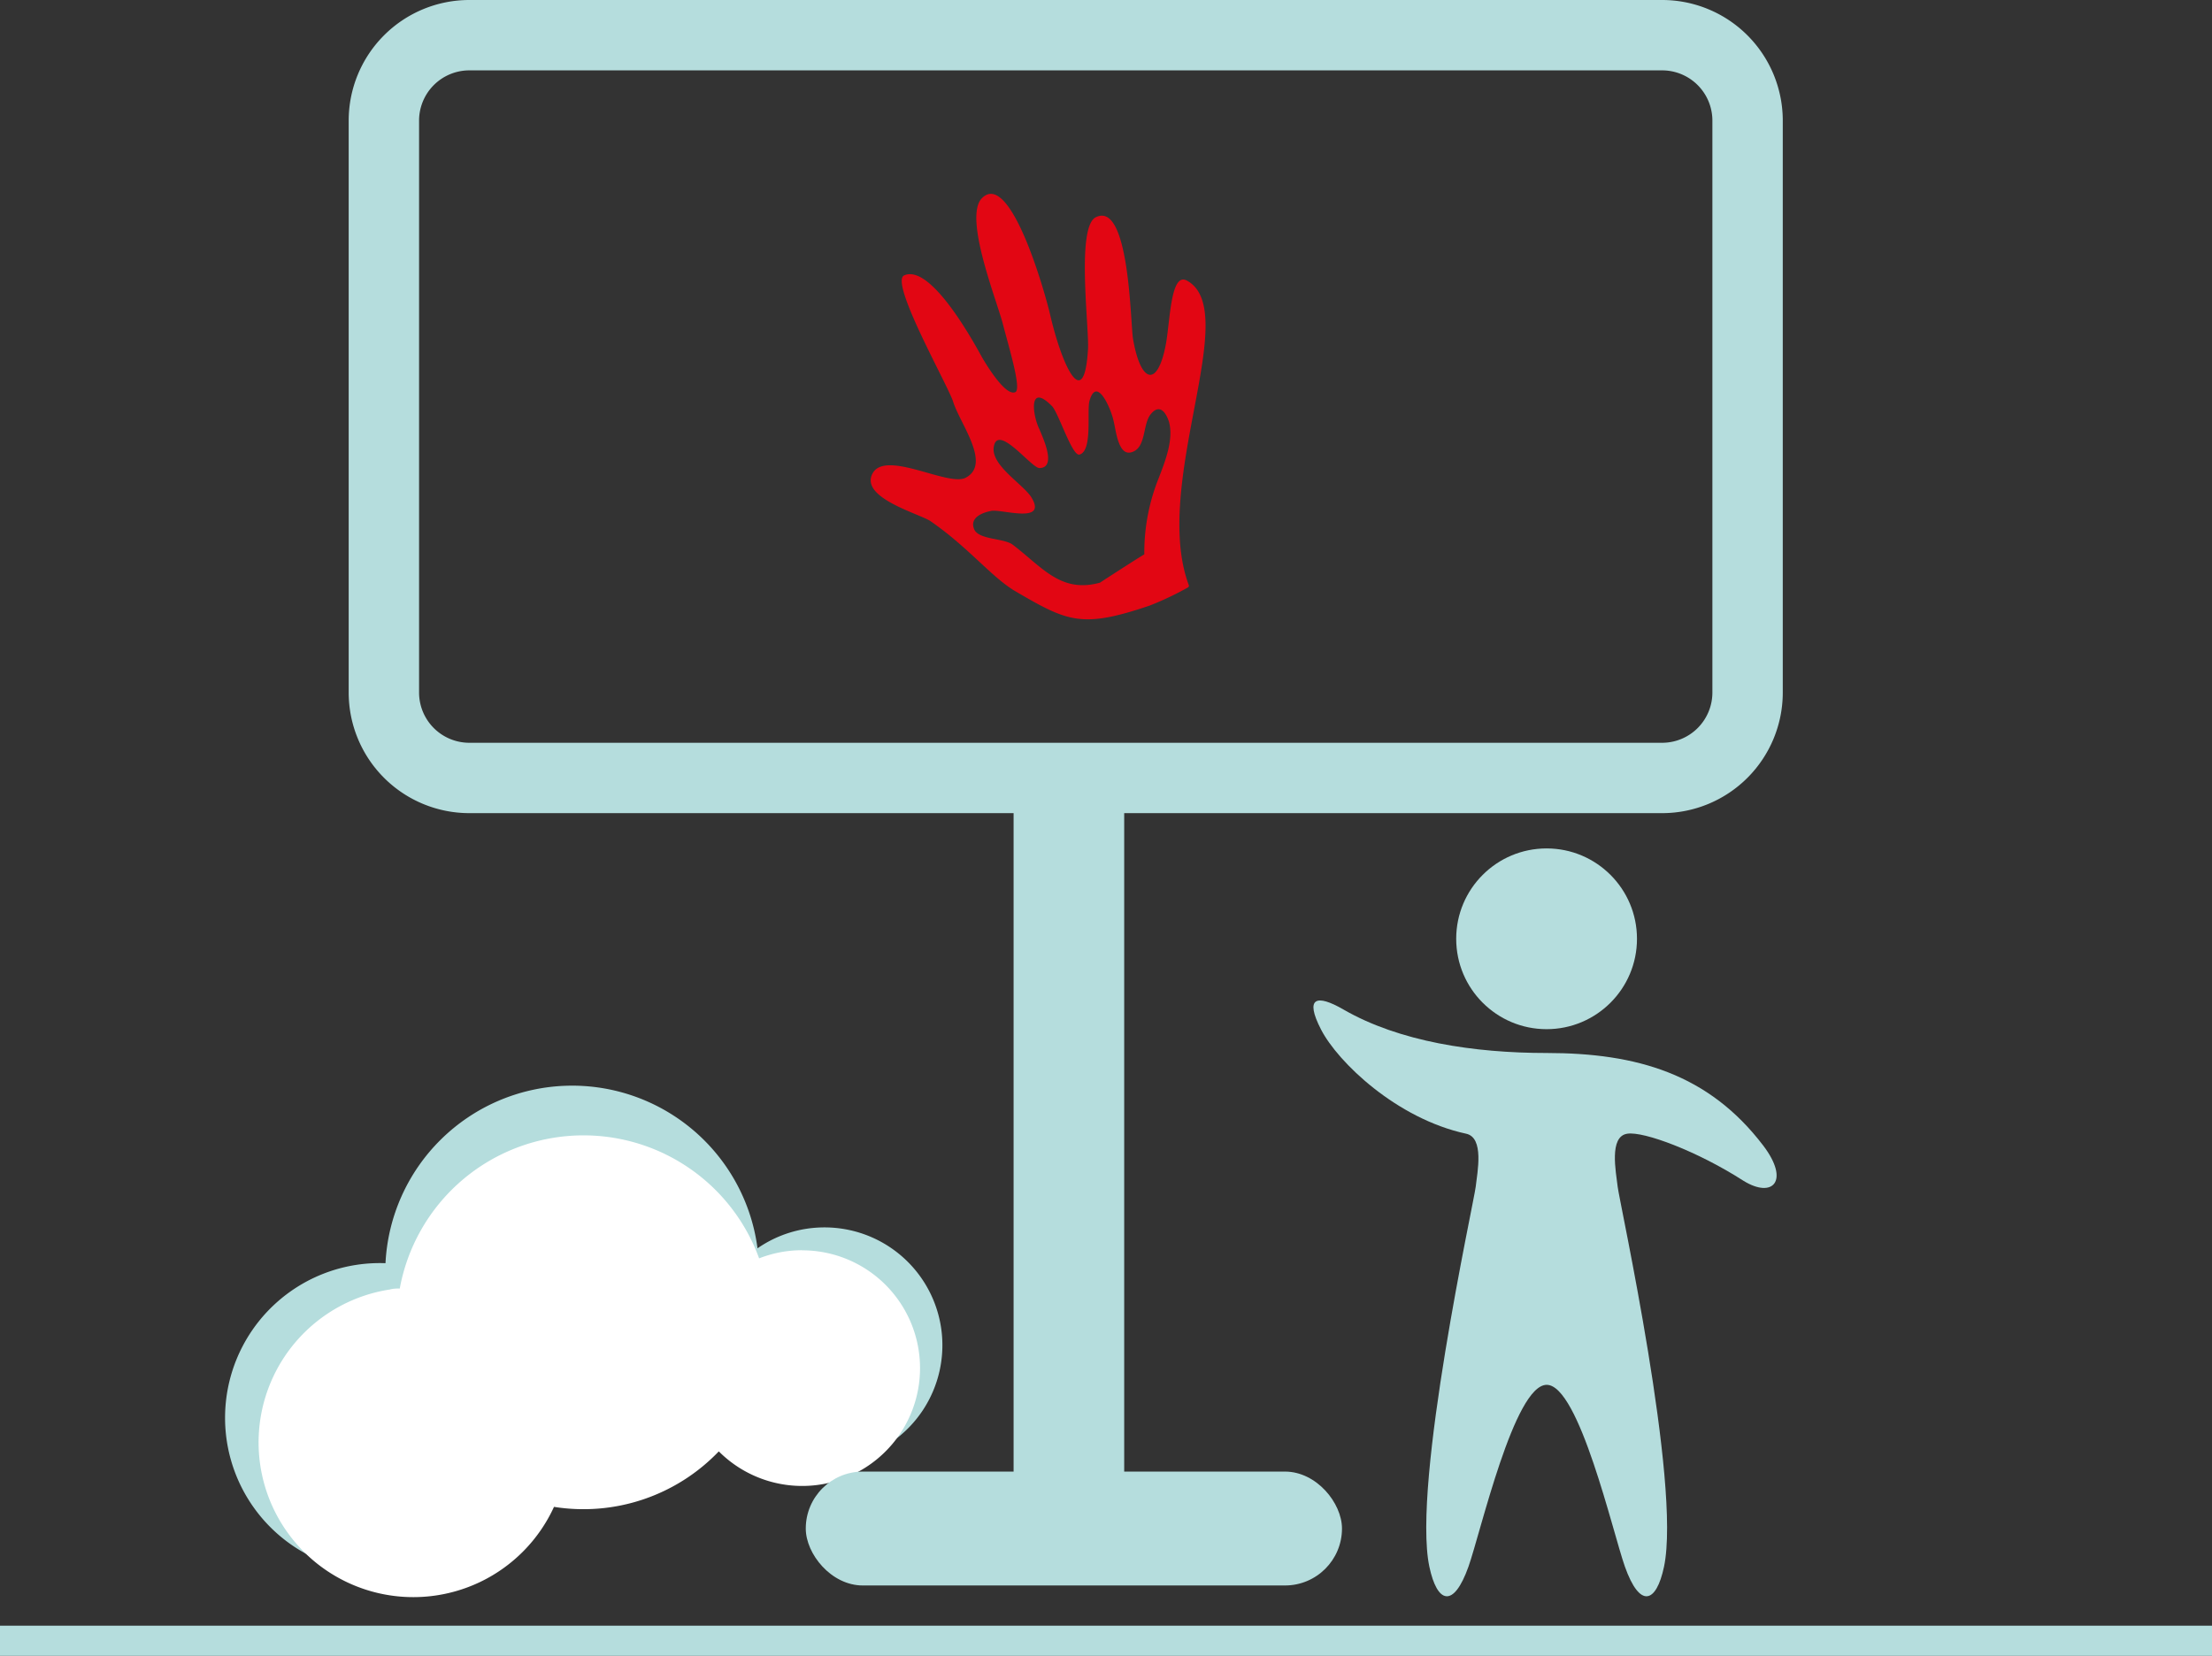
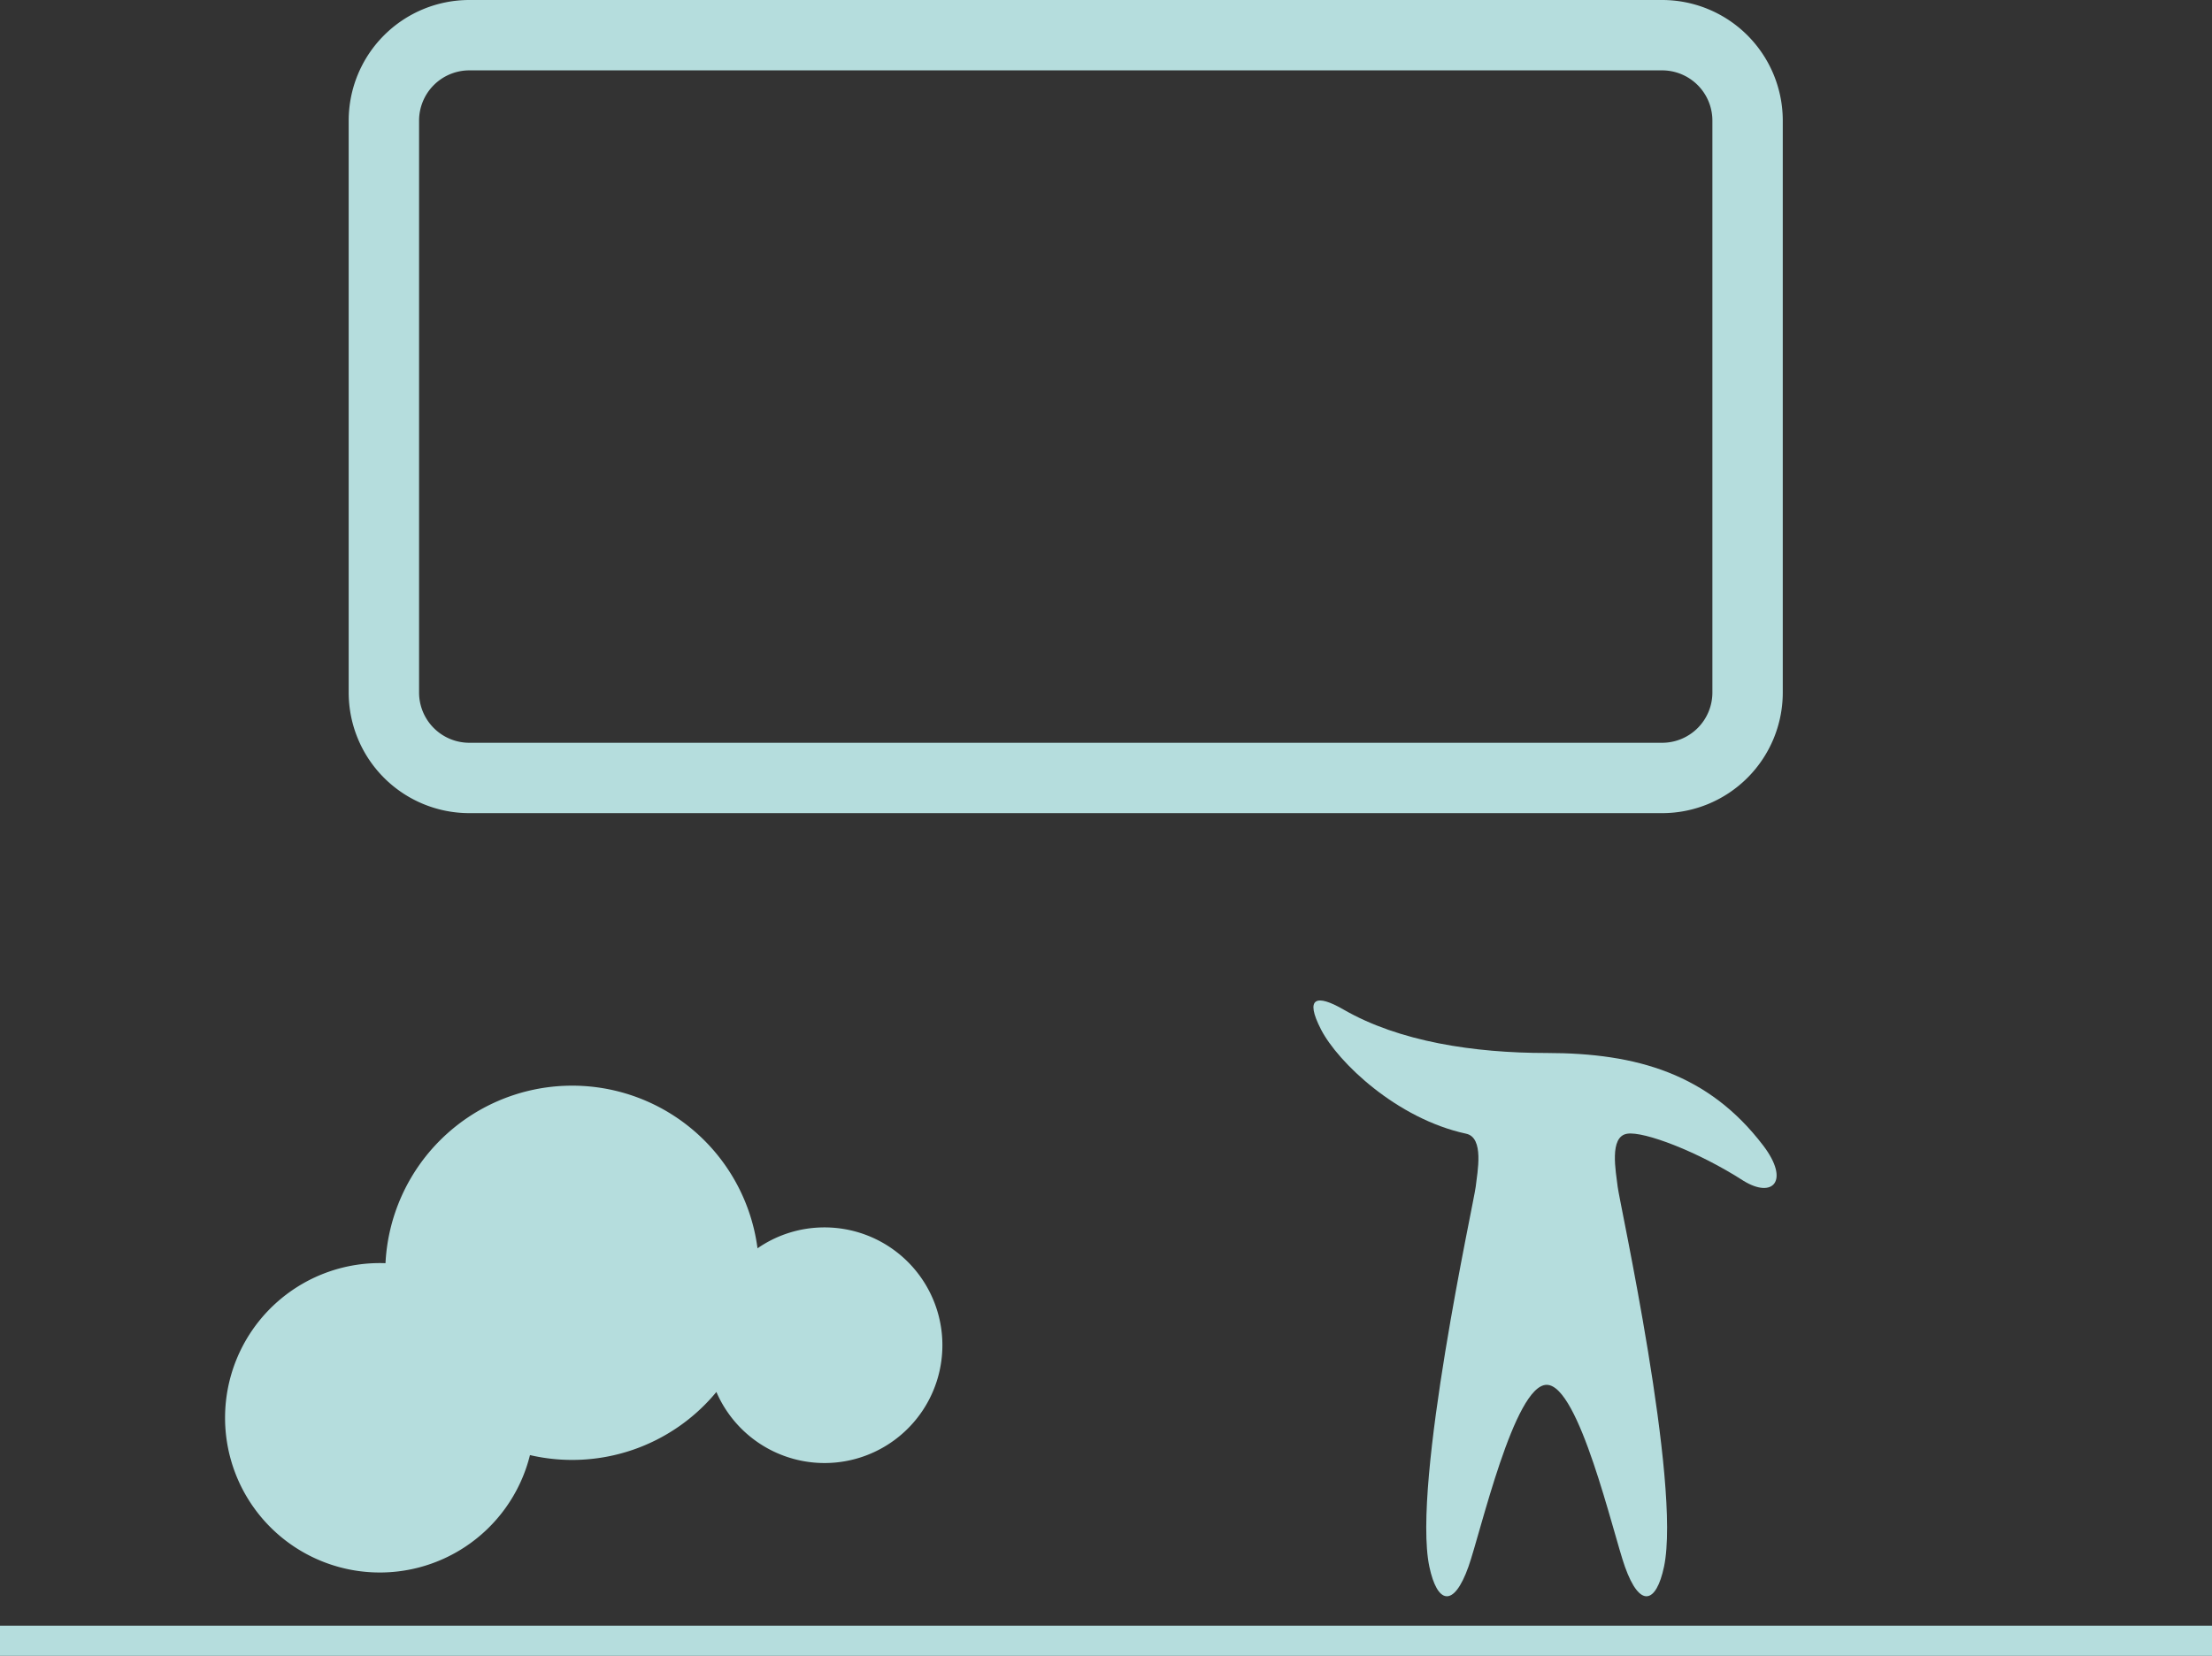
<svg xmlns="http://www.w3.org/2000/svg" viewBox="0 0 220 164.72">
  <rect x="0" y="0" width="220" height="164.72" fill="#333333" stroke="none" />
  <defs>
    <style>.cls-1{fill:#b5dddd}.cls-2{fill:#fff}.cls-3{fill:#e20613;fill-rule:evenodd}</style>
  </defs>
  <title>Asset 26</title>
  <g id="Layer_2" data-name="Layer 2">
    <g id="Background_бабушки_шапка_дети_статистика_помощь_проекты_мероприятия_новости_волонтеры_благодарность_контакты_партнёры_футер_Image" data-name="Background + бабушки + шапка + дети + статистика + помощь + проекты + мероприятия + новости + волонтеры + благодарность + контакты + партнёры + футер Image">
      <path class="cls-1" d="M82 122.1a11.66 11.66 0 0 0-6.66 2.08 18.59 18.59 0 0 0-37 1.48 15.39 15.39 0 1 0 14.37 19.09 18.59 18.59 0 0 0 18.54-6.28A11.72 11.72 0 1 0 82 122.1z" />
-       <path class="cls-2" d="M79.76 124.37a11.67 11.67 0 0 0-4.26.81 18.58 18.58 0 0 0-35.74 3c-.32 0-.64 0-1 .1A15.39 15.39 0 1 0 55.1 149.9a18.63 18.63 0 0 0 16.39-5.52 11.72 11.72 0 1 0 8.27-20z" />
      <path class="cls-1" d="M0 161.72h220v3H0z" />
-       <rect class="cls-1" x="80.14" y="146.39" width="53.33" height="11.33" rx="5.67" ry="5.67" />
-       <rect class="cls-1" x="100.81" y="74.72" width="11" height="78" rx="5.5" ry="5.5" />
      <path class="cls-1" d="M165.31 80.89H46.68a12 12 0 0 1-12-12V12a12 12 0 0 1 12-12h118.63a12 12 0 0 1 12 12v56.89a12 12 0 0 1-12 12zM46.68 7a5 5 0 0 0-5 5v56.89a5 5 0 0 0 5 5h118.63a5 5 0 0 0 5-5V12a5 5 0 0 0-5-5z" />
-       <circle class="cls-1" cx="153.82" cy="93.39" r="8.99" />
      <path class="cls-1" d="M175.36 113.95c-5.42-7.11-12.55-9.2-21.54-9.2-7.2 0-14.65-1.12-20.21-4.33-2.65-1.53-3.89-1.24-2.22 2s7.52 8.87 14.43 10.36c1.81.39 1.12 3.79.95 5.28s-6.35 29.55-4.61 37.79c.77 3.65 2.4 4.19 3.89 0 1.2-3.38 4.56-18.09 7.78-18.09s6.58 14.71 7.78 18.09c1.49 4.19 3.12 3.65 3.89 0 1.73-8.24-4.44-36.3-4.61-37.79s-.88-5 .95-5.28c1.64-.26 7 1.75 11.54 4.67 2.94 1.83 4.67.03 1.98-3.5z" />
-       <path class="cls-3" d="M118.25 58.25c-3.8-10.09 5.39-27.31-.21-30.34-1.61-.87-1.66 4-2.08 6.3-.83 4.47-2.55 3.9-3.29-.61-.25-2-.4-13.56-3.66-12-2 .9-.67 11-.8 13.14-.38 6.41-2.59 1.65-3.77-3.45-.5-2.17-4-14.61-6.84-11.51-1.72 2 1.53 10.08 2.14 12.44S101.6 38.64 101 39c-.94.47-2.77-2.5-3.31-3.42-1-1.82-5.14-9.32-7.75-8.19-1.55.61 4.41 11.05 4.87 12.61.69 2.18 3.83 6.18 1.22 7.53-1.74.9-8-2.84-9.26-.41s4.75 4 5.8 4.74c3.83 2.65 6.08 5.61 8.49 7 5.15 3 6.54 3.67 13.29 1.38a30.37 30.37 0 0 0 3.83-1.82l.08-.14zm-4.44-3.1c-.07 0-4.33 2.75-4.4 2.81-3.9 1.08-5.73-1.52-8.68-3.77-.9-.68-3.41-.47-3.85-1.56s.71-1.62 1.72-1.81 5.58 1.33 4-1.31c-.77-1.3-4-3.16-3.77-5 .34-2.49 3.71 2 4.53 2.05 1.82 0 .31-3.13 0-3.9-.67-1.37-1.1-4.66 1.27-2.26.65.67 2 5 2.73 4.82 1.34-.36.71-4.36 1-5.35.72-2.53 2.13.8 2.38 1.94.26 1 .48 3.83 2 3.1 1.23-.55.93-2.71 1.68-3.67s1.4-.55 1.83.67c.52 1.79-.38 4-1 5.63a19.87 19.87 0 0 0-1.44 7.62z" />
    </g>
  </g>
</svg>